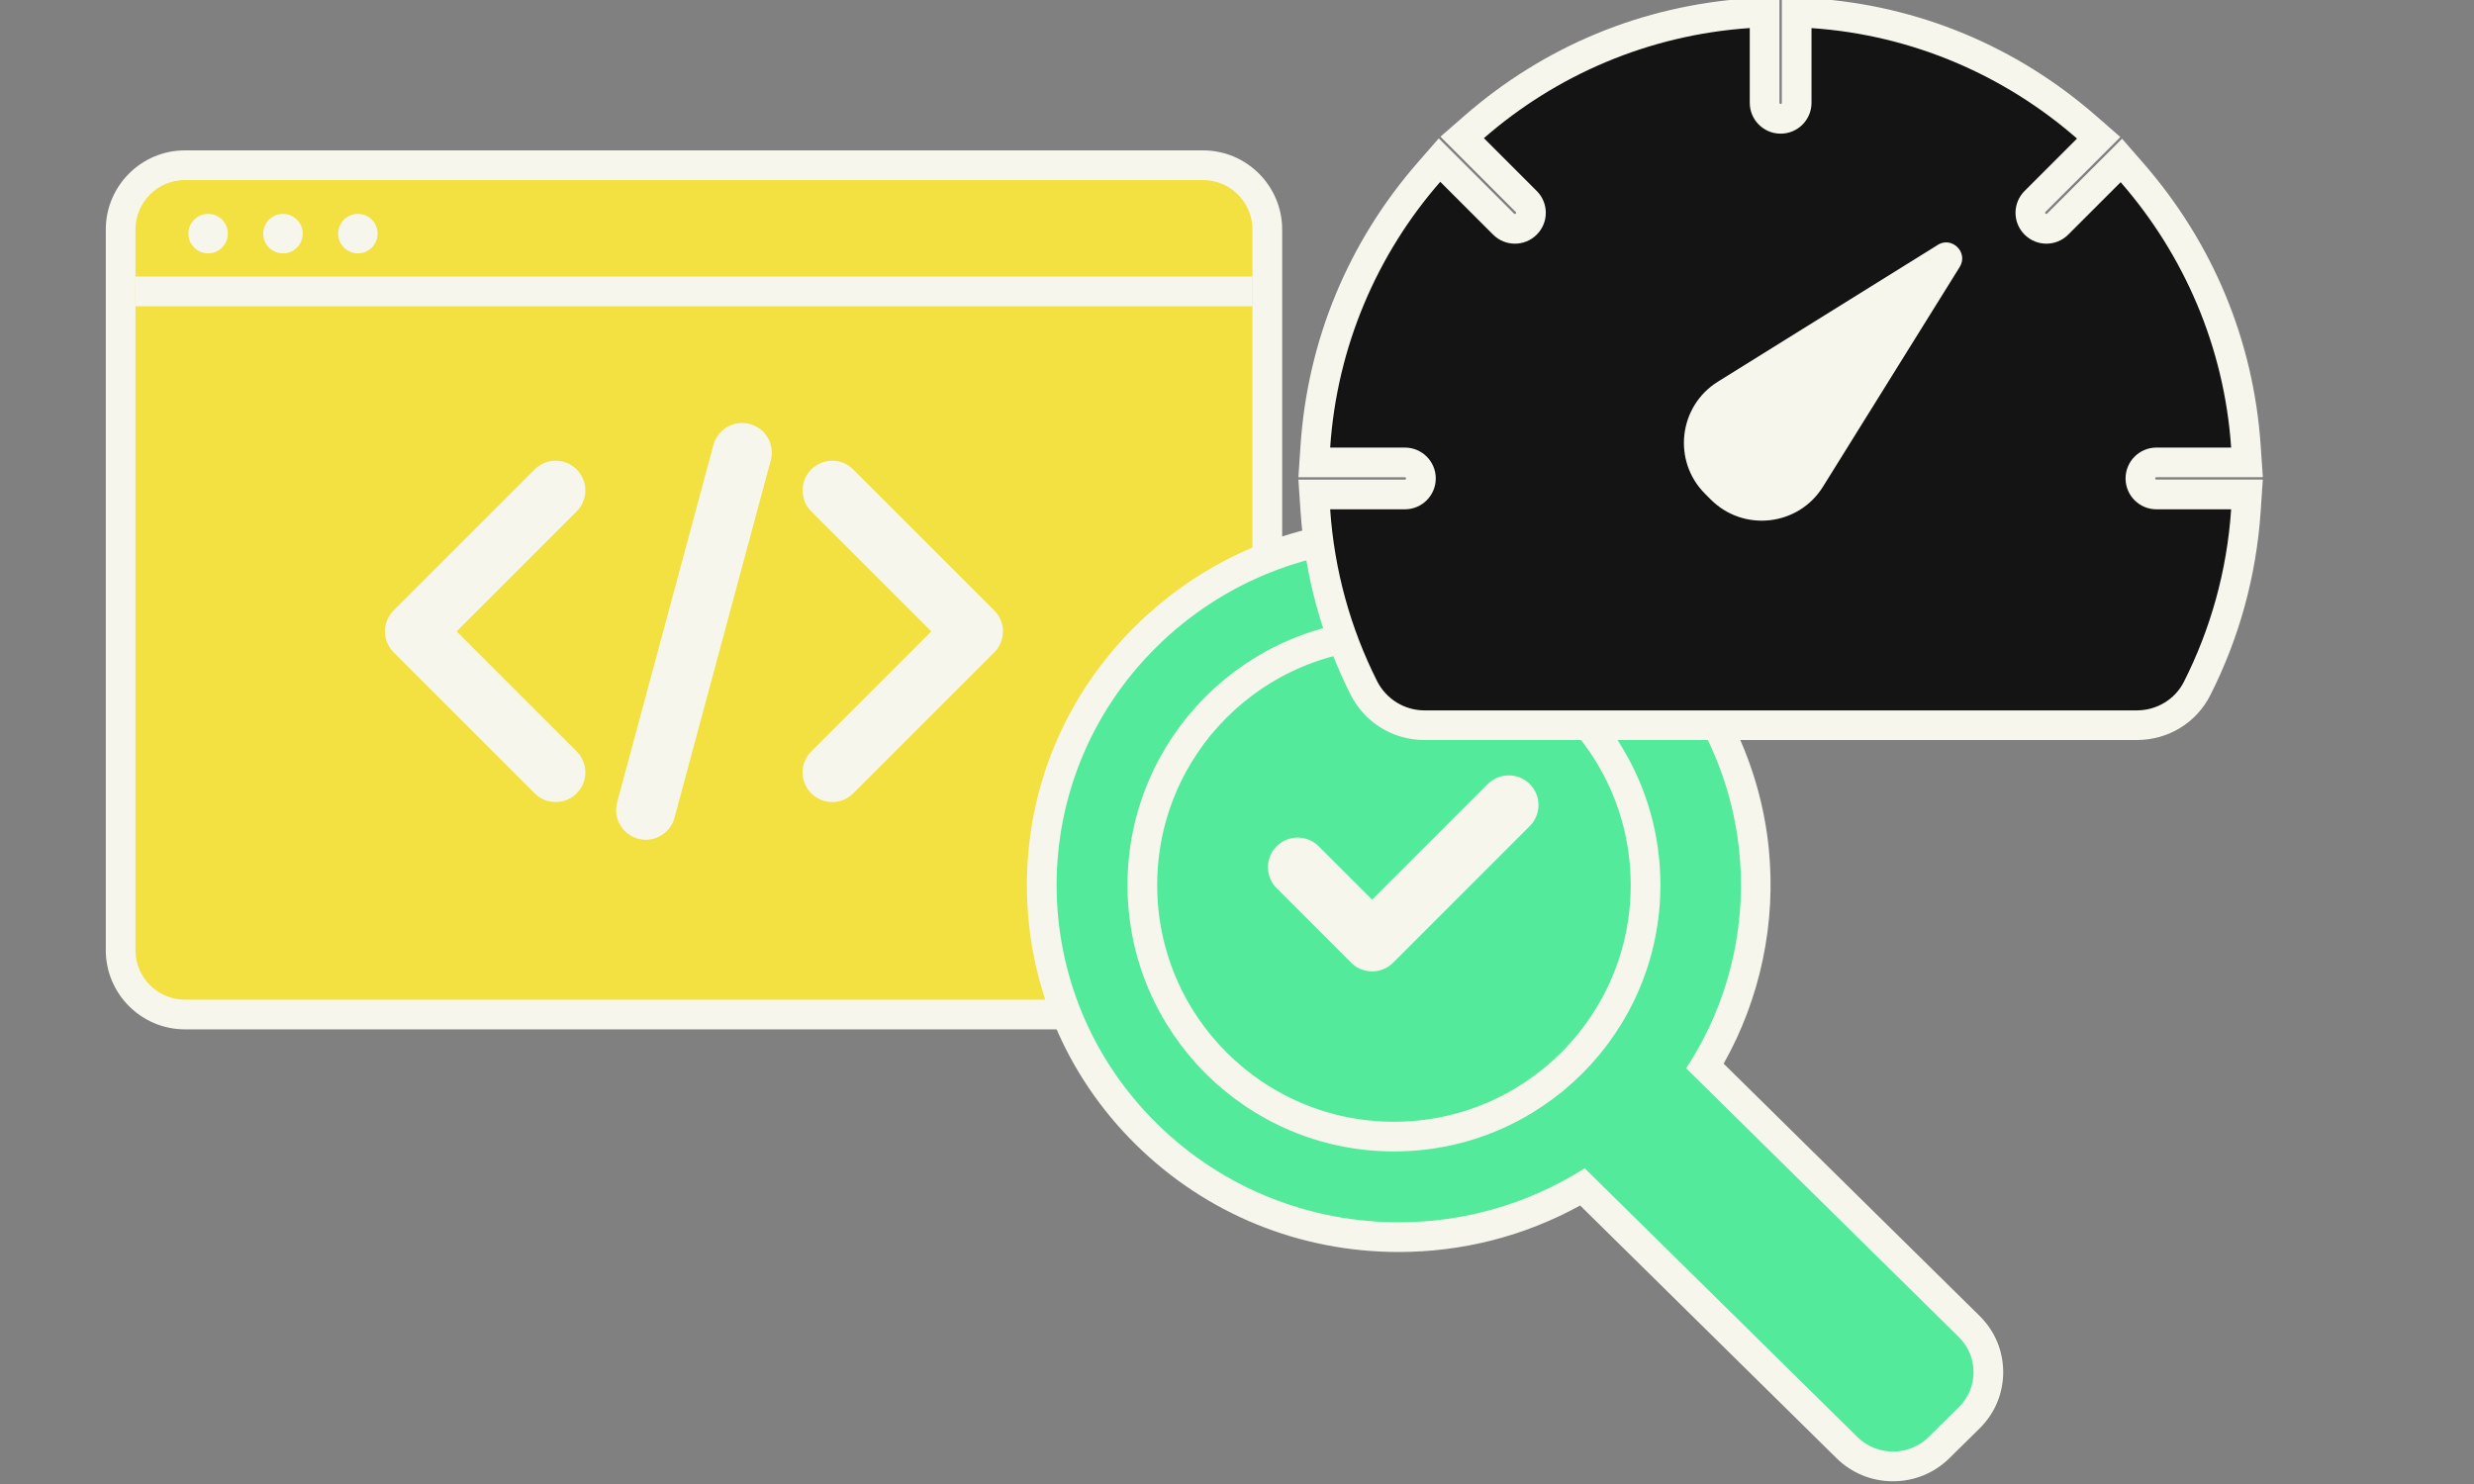
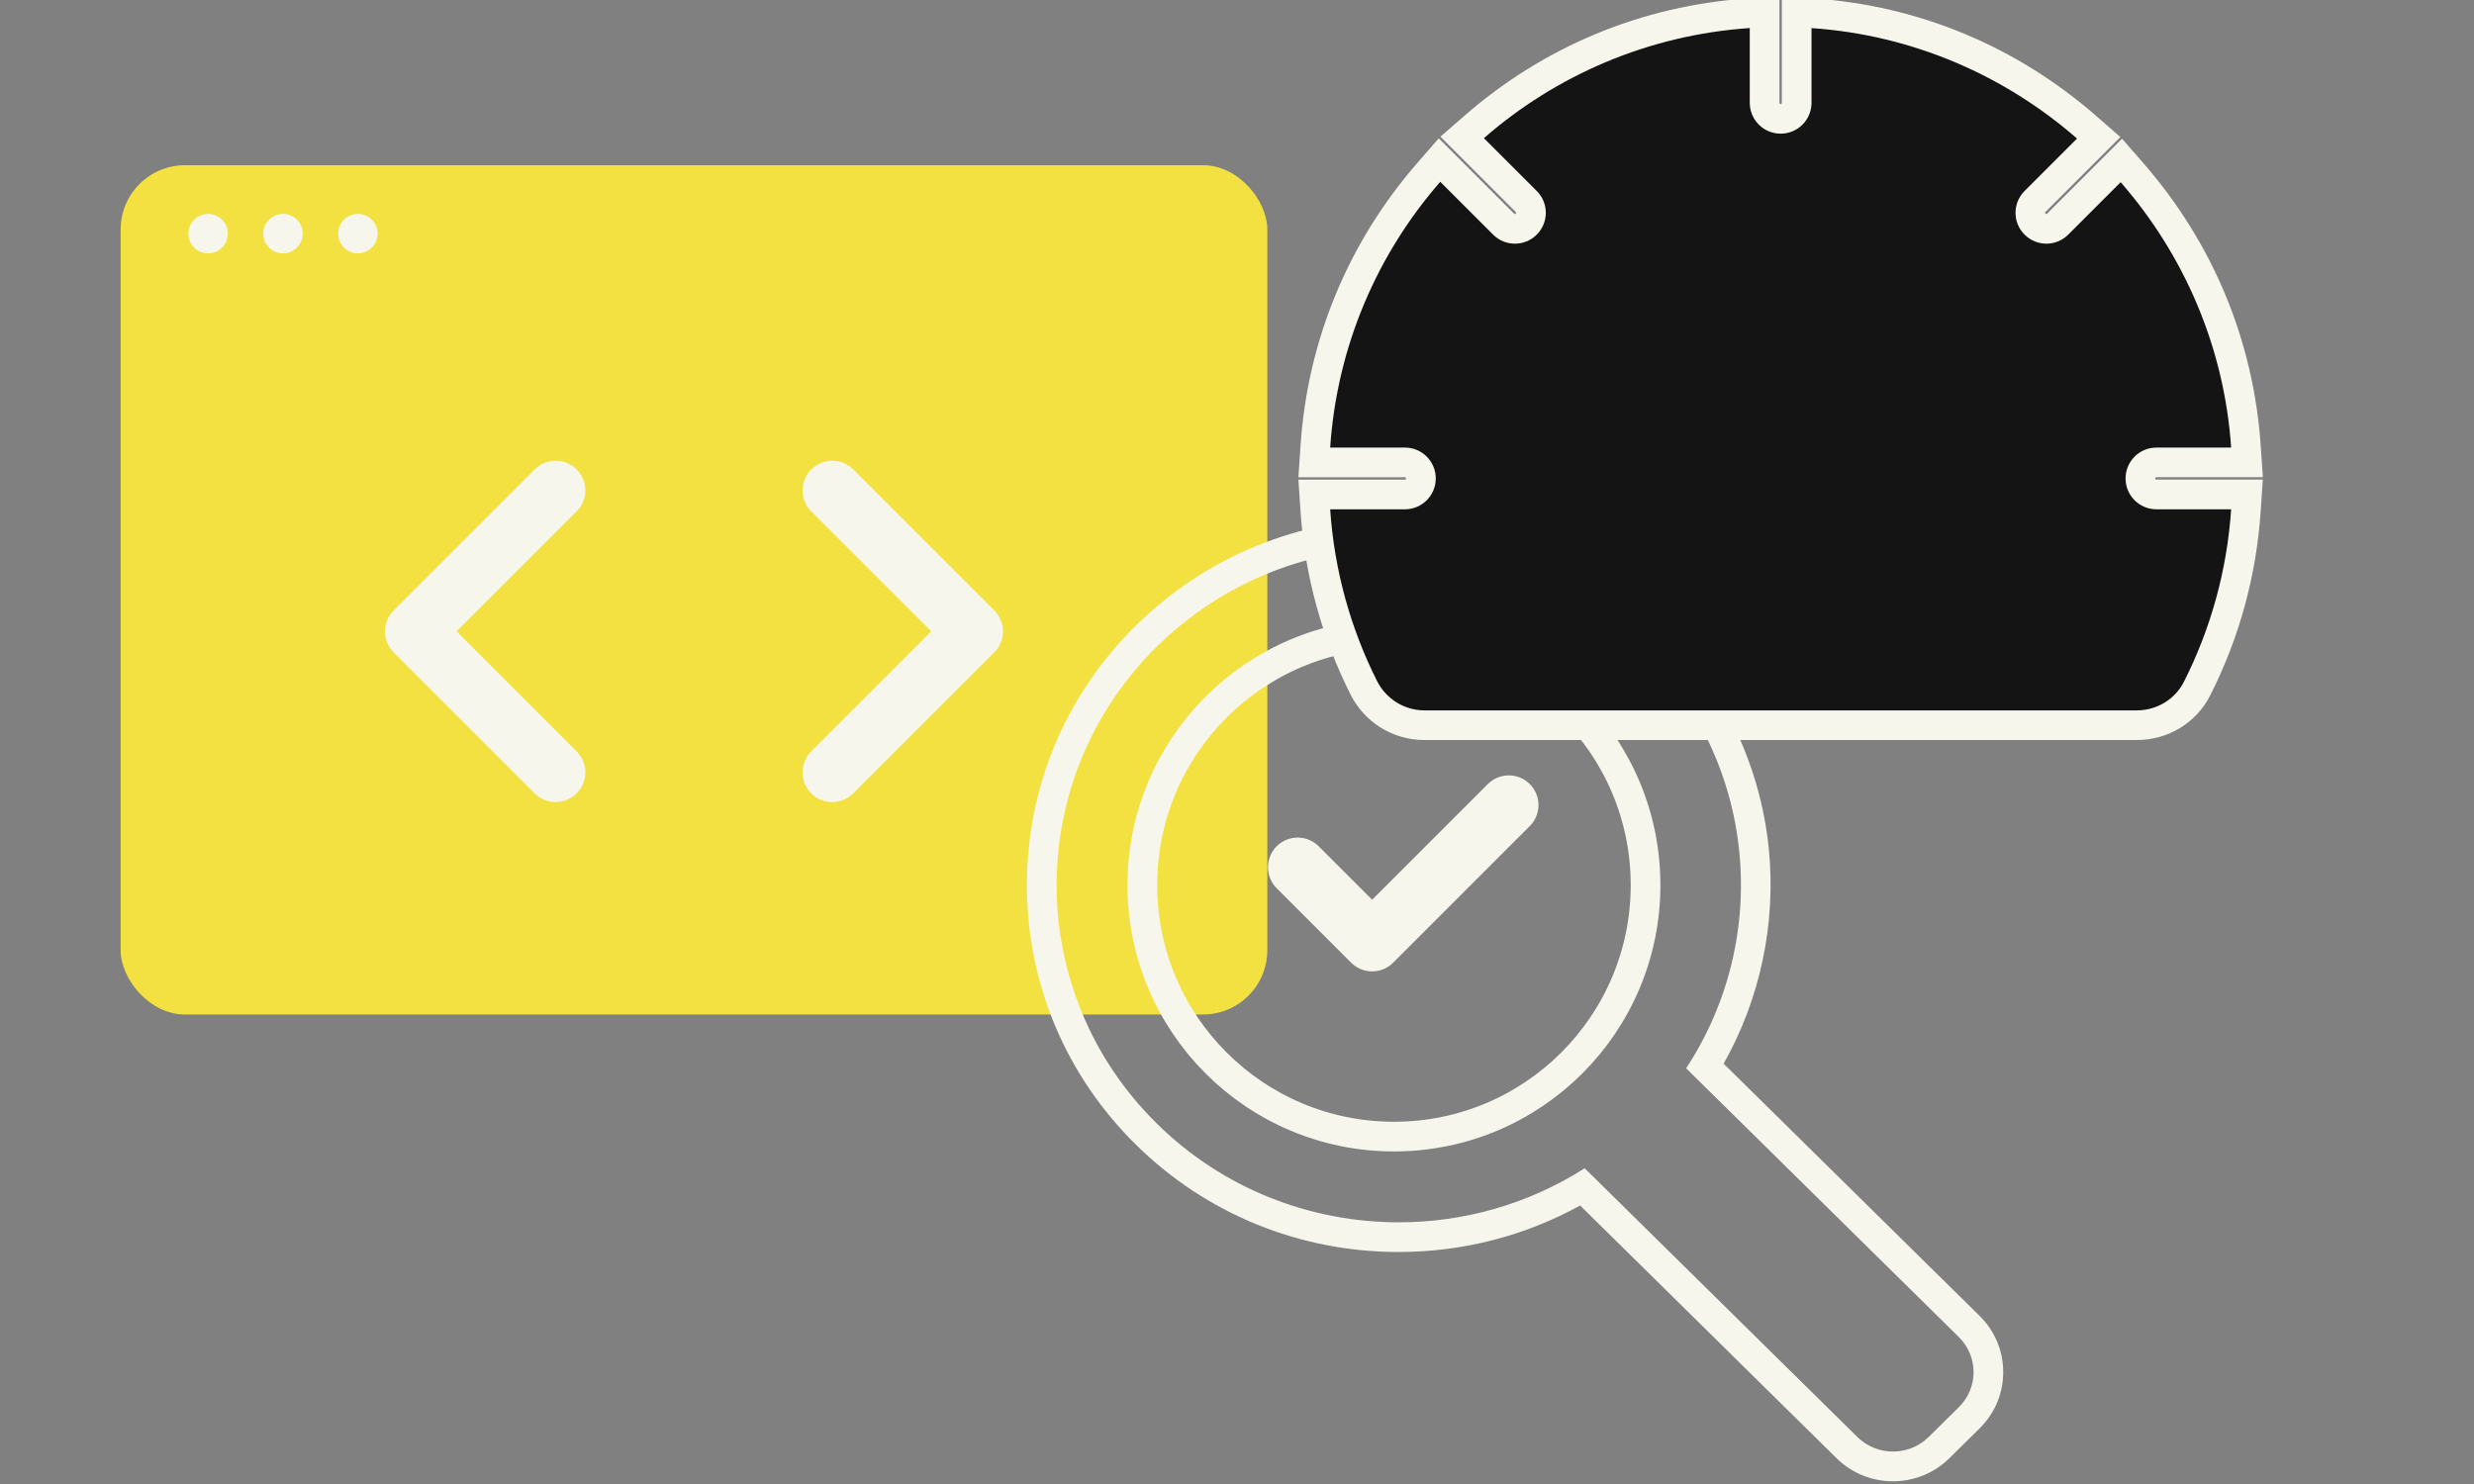
<svg xmlns="http://www.w3.org/2000/svg" id="Ebene_1" data-name="Ebene 1" width="500" height="300" viewBox="0 0 500 300">
  <rect x="0" y="0" width="500" height="300" fill="#808080" stroke="none" />
  <defs>
    <style>
      .cls-1 {
        stroke-miterlimit: 10;
        stroke-width: 6px;
      }

      .cls-1, .cls-2 {
        fill: none;
        stroke: #f7f6ed;
      }

      .cls-3 {
        fill: #f7f6ed;
      }

      .cls-4 {
        fill: #f2e140;
      }

      .cls-5 {
        fill: #141414;
      }

      .cls-6 {
        fill: #54ea9b;
      }

      .cls-2 {
        stroke-linecap: round;
        stroke-linejoin: round;
        stroke-width: 12px;
      }
    </style>
  </defs>
  <g>
    <rect class="cls-4" x="24.38" y="33.4" width="231.75" height="171.69" rx="13" ry="13" />
-     <path class="cls-3" d="m243.12,36.4c5.52,0,10,4.48,10,10v145.69c0,5.52-4.48,10-10,10H37.38c-5.52,0-10-4.48-10-10V46.4c0-5.52,4.48-10,10-10h205.75m0-6H37.38c-8.82,0-16,7.18-16,16v145.69c0,8.82,7.18,16,16,16h205.75c8.82,0,16-7.18,16-16V46.4c0-8.82-7.18-16-16-16h0Z" />
  </g>
-   <line class="cls-1" x1="27.38" y1="58.91" x2="253.12" y2="58.91" />
  <g>
    <circle class="cls-3" cx="72.33" cy="47.23" r="3.99" />
    <circle class="cls-3" cx="57.19" cy="47.23" r="3.99" />
    <circle class="cls-3" cx="42.06" cy="47.23" r="3.99" />
  </g>
  <g>
    <g>
      <polyline class="cls-2" points="112.3 156.14 83.8 127.64 112.3 99.14" />
      <polyline class="cls-2" points="168.2 156.14 196.7 127.64 168.2 99.14" />
    </g>
-     <line class="cls-2" x1="149.98" y1="91.51" x2="130.52" y2="163.76" />
  </g>
  <g>
-     <path class="cls-6" d="m382.58,296.44c-3.51,0-6.82-1.35-9.31-3.8l-53.43-52.68c-11.19,6.64-23.99,10.14-37.15,10.14-19.26,0-37.37-7.4-50.99-20.83-13.64-13.45-21.15-31.33-21.15-50.35s7.51-36.9,21.15-50.35c13.63-13.43,31.74-20.83,51.01-20.83s37.38,7.4,51.01,20.83c23.35,23.02,27.76,59.21,10.89,86.94l53.39,52.63c2.5,2.46,3.88,5.74,3.88,9.23s-1.38,6.77-3.88,9.23l-6.1,6.02c-2.49,2.45-5.79,3.8-9.3,3.8Z" />
    <path class="cls-3" d="m282.7,110.74c17.7,0,35.4,6.66,48.9,19.97,23.49,23.16,26.54,58.83,9.17,85.25l55.11,54.33c3.98,3.92,3.98,10.27,0,14.19l-6.1,6.02c-1.99,1.96-4.59,2.94-7.2,2.94s-5.21-.98-7.2-2.94l-55.11-54.33c-11.4,7.28-24.49,10.93-37.58,10.93-17.69,0-35.39-6.65-48.89-19.96-27.01-26.63-27.01-69.8,0-96.42,13.5-13.31,31.2-19.97,48.9-19.97m0-6c-20.06,0-38.92,7.71-53.12,21.7-14.22,14.01-22.04,32.65-22.04,52.48s7.83,38.47,22.04,52.48c14.19,13.99,33.05,21.69,53.1,21.69,12.92,0,25.5-3.24,36.67-9.4l51.81,51.08c3.05,3.01,7.1,4.67,11.41,4.67s8.36-1.66,11.41-4.67l6.1-6.02c3.08-3.03,4.77-7.07,4.77-11.37s-1.69-8.34-4.77-11.37l-51.73-50.99c7.41-13.15,10.64-28.42,9.12-43.51-1.72-16.98-9.41-32.99-21.66-45.07-14.19-13.99-33.06-21.7-53.12-21.7h0Z" />
  </g>
  <circle class="cls-1" cx="281.72" cy="178.92" r="50.85" />
  <polyline class="cls-2" points="262.26 175.32 277.31 190.37 304.93 162.75" />
  <g>
    <path class="cls-5" d="m287.91,146.61c-5.22,0-9.92-2.9-12.27-7.57-5.65-11.22-8.94-23.29-9.79-35.88l-.22-3.2h18.31c1.79,0,3.24-1.45,3.24-3.24s-1.45-3.24-3.24-3.24h-18.31l.22-3.2c1.4-20.67,9.34-39.87,22.99-55.5l2.11-2.42,12.95,12.95c.61.61,1.42.95,2.29.95s1.68-.34,2.29-.95c1.26-1.26,1.26-3.32,0-4.58l-12.95-12.95,2.42-2.11c15.64-13.65,34.83-21.6,55.5-22.99l3.2-.22v18.32c0,1.78,1.45,3.24,3.24,3.24s3.24-1.45,3.24-3.24V2.47l3.2.22c20.59,1.4,39.76,9.38,55.42,23.07l2.42,2.11-12.87,12.87c-1.26,1.26-1.26,3.32,0,4.58.61.61,1.42.95,2.29.95s1.68-.34,2.29-.95l12.87-12.87,2.11,2.42c13.68,15.67,21.66,34.83,23.07,55.42l.22,3.21h-18.31c-1.79,0-3.24,1.45-3.24,3.24s1.45,3.24,3.24,3.24h18.31l-.22,3.2c-.86,12.65-4.17,24.77-9.86,36.02-2.32,4.58-6.99,7.42-12.19,7.42h-143.96Z" />
    <path class="cls-3" d="m366.12,5.68c20.44,1.39,39.07,9.6,53.65,22.33l-10.6,10.6c-2.44,2.44-2.44,6.38,0,8.82,1.22,1.22,2.81,1.83,4.41,1.83s3.19-.61,4.41-1.83l10.6-10.6c12.74,14.6,20.94,33.24,22.33,53.65h-15.1c-3.44,0-6.24,2.79-6.24,6.24s2.79,6.24,6.24,6.24h15.1c-.84,12.48-4.19,24.27-9.55,34.87-1.8,3.57-5.51,5.78-9.51,5.78h-143.96c-4.06,0-7.76-2.3-9.59-5.92-5.32-10.57-8.64-22.31-9.48-34.73h15.1c3.44,0,6.24-2.79,6.24-6.24s-2.79-6.24-6.24-6.24h-15.1c1.38-20.51,9.54-39.16,22.25-53.73l10.68,10.68c1.22,1.22,2.81,1.83,4.41,1.83s3.19-.61,4.41-1.83c2.44-2.44,2.44-6.39,0-8.82l-10.68-10.68c14.57-12.71,33.22-20.87,53.73-22.26v15.11c0,3.44,2.79,6.24,6.24,6.24s6.24-2.79,6.24-6.24V5.68m-6-6.42v21.53c0,.13-.11.24-.24.24s-.24-.11-.24-.24V-.74l-6.4.43c-21.33,1.44-41.13,9.64-57.27,23.72l-4.84,4.22,4.54,4.54,10.68,10.68c.09.09.09.24,0,.34-.02.02-.07.07-.17.07s-.15-.05-.17-.07l-10.68-10.68-4.54-4.54-4.22,4.84c-14.08,16.13-22.28,35.94-23.72,57.27l-.43,6.4h21.52c.13,0,.24.11.24.24s-.11.24-.24.24h-21.52l.43,6.4c.88,12.99,4.28,25.45,10.1,37.02,2.86,5.69,8.59,9.22,14.95,9.22h143.96c6.34,0,12.04-3.47,14.86-9.07,5.87-11.62,9.3-24.13,10.18-37.18l.43-6.4h-21.52c-.13,0-.24-.11-.24-.24s.11-.24.24-.24h21.53l-.44-6.41c-1.45-21.24-9.68-41.02-23.8-57.18l-4.22-4.84-4.54,4.54-10.6,10.6s-.07.07-.17.07-.15-.05-.17-.07c-.09-.09-.09-.24,0-.34l10.6-10.6,4.54-4.54-4.83-4.22c-16.16-14.12-35.94-22.35-57.19-23.8l-6.41-.44h0Z" />
  </g>
-   <path class="cls-3" d="m391.61,49.52l-44.41,27.63c-7.97,4.96-9.24,16.04-2.61,22.67l1.17,1.17c6.63,6.63,17.72,5.36,22.67-2.61l27.63-44.41c1.81-2.91-1.55-6.27-4.46-4.46Z" />
</svg>